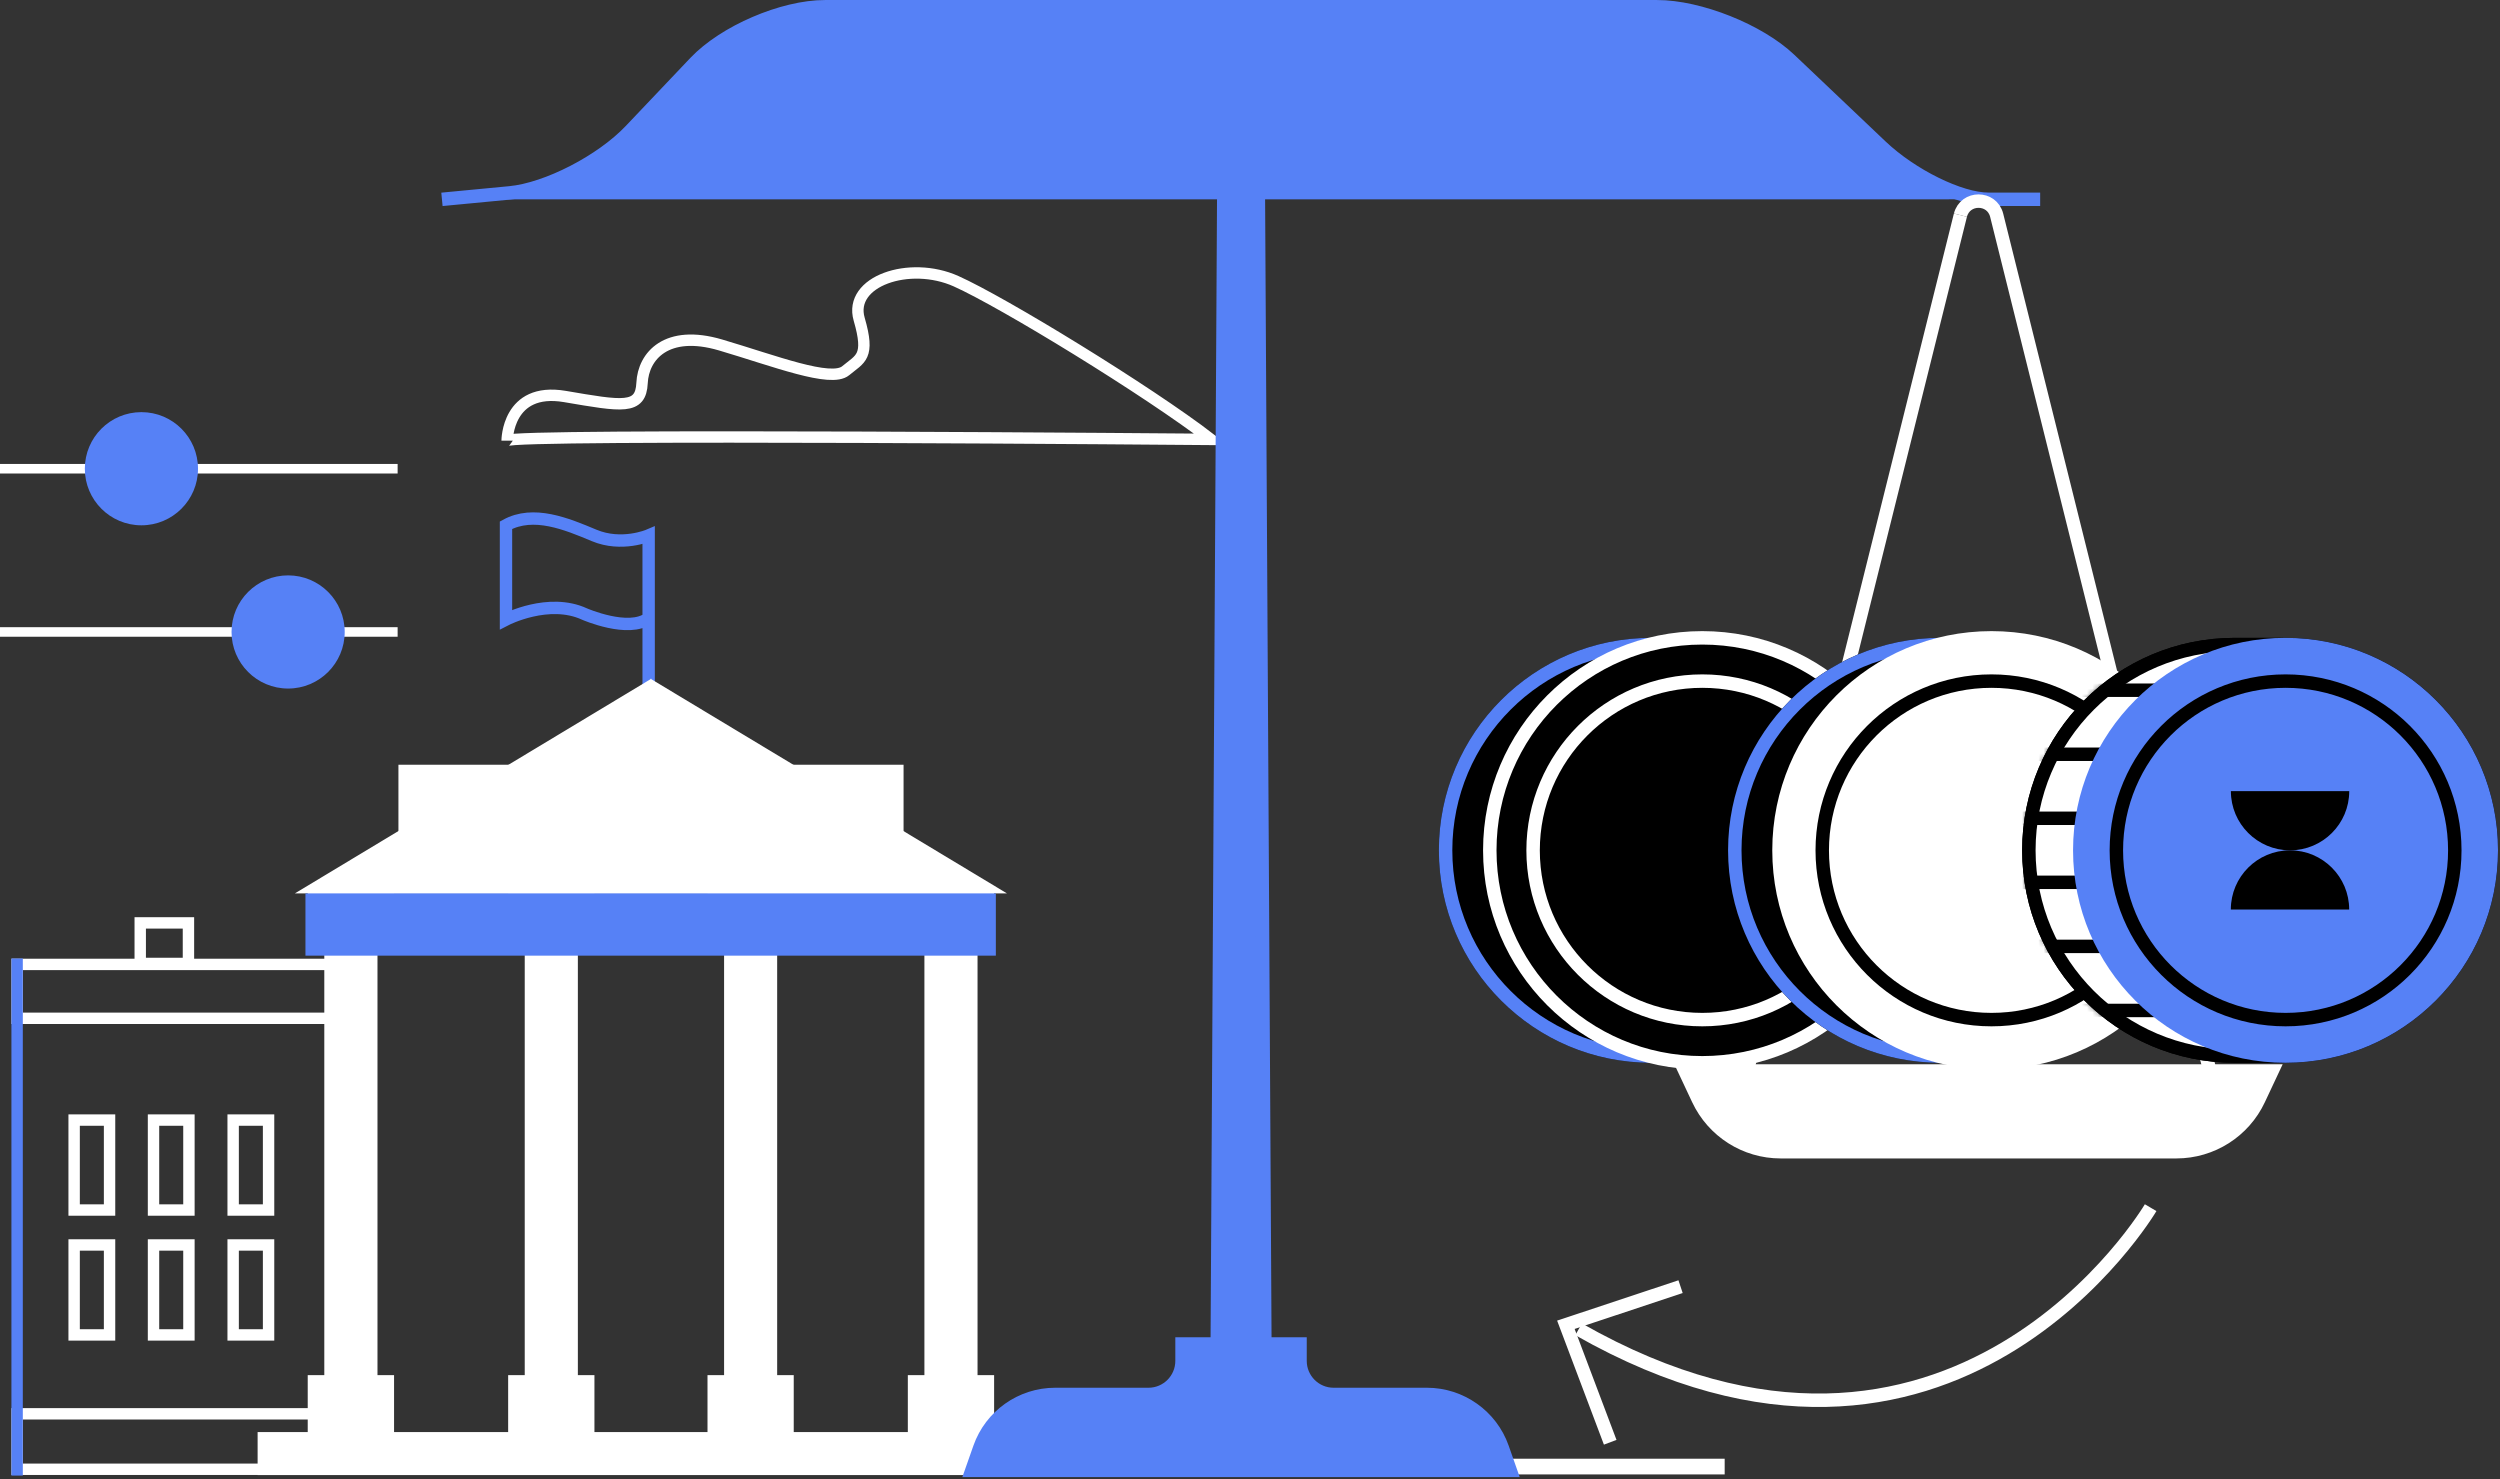
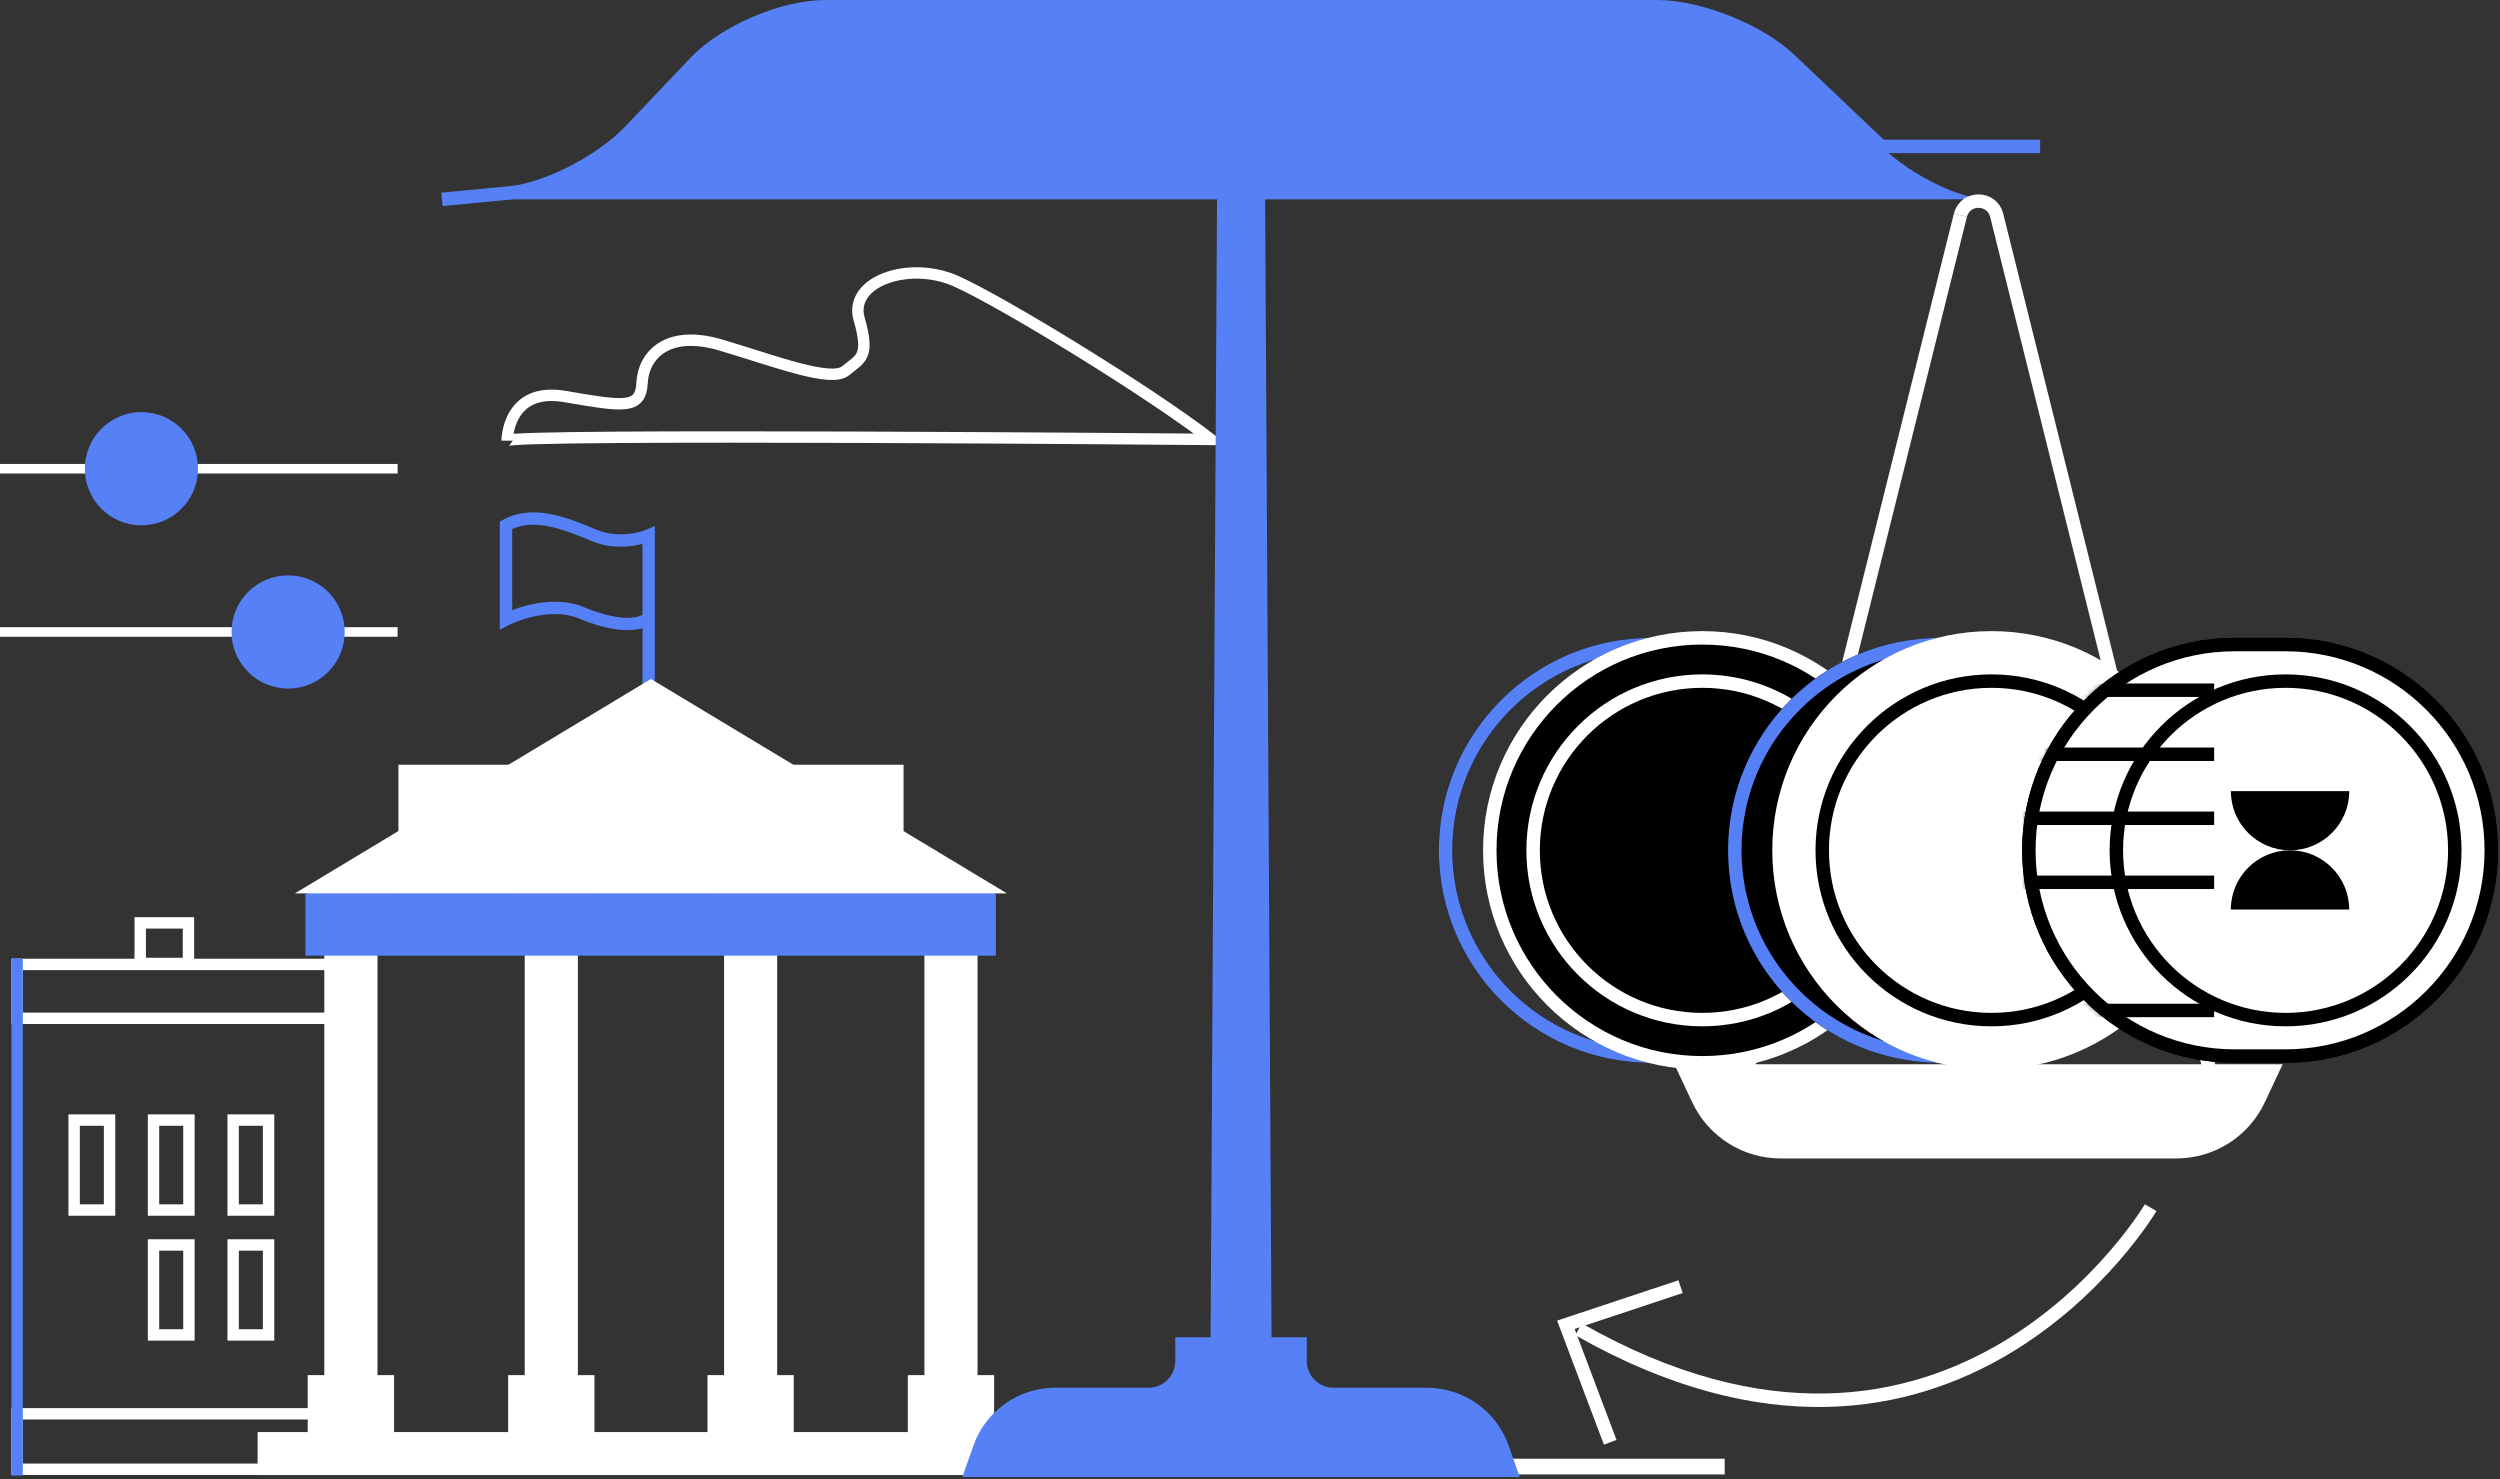
<svg xmlns="http://www.w3.org/2000/svg" width="463" height="274" viewBox="0 0 463 274" fill="none">
  <rect x="0" y="0" width="463" height="274" fill="#333333" stroke="none" />
  <g clip-path="url(#clip0_6861_88647)">
    <path d="M3.179 272.109H62.23V261.839H3.179V272.109Z" stroke="white" stroke-width="2.11" stroke-miterlimit="10" />
    <path d="M3.18 188.59H66.54V178.61H3.18V188.59Z" stroke="white" stroke-width="2.11" stroke-miterlimit="10" />
    <path d="M28.43 224.098H34.99V207.438H28.43V224.098Z" stroke="white" stroke-width="2.11" stroke-miterlimit="10" />
    <path d="M13.73 224.098H20.29L20.29 207.438H13.73L13.73 224.098Z" stroke="white" stroke-width="2.11" stroke-miterlimit="10" />
    <path d="M28.43 247.227H34.99V230.567H28.43V247.227Z" stroke="white" stroke-width="2.11" stroke-miterlimit="10" />
    <path d="M43.18 224.098H49.74V207.438H43.18V224.098Z" stroke="white" stroke-width="2.11" stroke-miterlimit="10" />
    <path d="M43.18 247.227H49.74V230.567H43.18V247.227Z" stroke="white" stroke-width="2.11" stroke-miterlimit="10" />
-     <path d="M13.73 247.227H20.29L20.29 230.567H13.73L13.73 247.227Z" stroke="white" stroke-width="2.11" stroke-miterlimit="10" />
    <path d="M3.17 177.508V273.278" stroke="#5681F6" stroke-width="2.11" stroke-miterlimit="10" />
    <path d="M25.97 178.43H34.9V170.92H25.97V178.43Z" stroke="white" stroke-width="2.11" stroke-miterlimit="10" />
    <path d="M93.92 81.608C93.92 81.608 93.92 71.618 104.6 73.428C115.28 75.248 118.68 75.928 118.91 70.928C119.14 65.928 123.45 60.938 133.45 63.888C143.44 66.838 153.89 70.928 156.62 68.658C159.35 66.388 161.16 66.158 159.12 59.118C157.08 52.078 168.43 48.218 177.06 52.078C185.69 55.938 212.49 72.298 224.3 81.378C224.3 81.378 93.92 80.238 93.92 81.608Z" stroke="white" stroke-width="2.11" stroke-miterlimit="10" />
    <path d="M120.13 141.849V114.489M120.13 114.489V99.159C120.13 99.159 115.13 101.299 110.03 99.159C104.93 97.019 98.81 94.469 93.71 97.269V114.739C93.71 114.739 101.62 110.659 108.25 113.719C108.25 113.719 116.44 117.289 120.13 114.489Z" stroke="#5681F6" stroke-width="2.29" stroke-miterlimit="10" />
    <path d="M184.11 265.217V254.677H181.04V176.048H184.11V165.458H186.49L120.62 125.787V125.688L120.55 125.737L120.48 125.688V125.787L54.61 165.458H56.99V176.048H60.06V254.677H56.99V265.217H47.71V273.188H193.37V265.217H184.09H184.11ZM97.18 254.677H94.11V265.217H72.98V254.677H69.91V171.658H72.98V165.557H94.11V168.077H97.18V254.677ZM134.1 254.677H131.03V265.217H110.09V254.677H107.02V168.077H110.09V165.557H131.03V168.077H134.1V254.677ZM171.2 254.677H168.13V265.217H147V254.677H143.93V168.077H147V165.557L171.2 168.077V254.677Z" fill="white" />
    <path d="M167.34 141.629H73.79V160.679H167.34V141.629Z" fill="white" />
    <path d="M184.43 165.457H56.57V176.987H184.43V165.457Z" fill="#5681F6" />
    <path d="M319.41 271.609H153.95" stroke="white" stroke-width="2.91" stroke-miterlimit="10" />
    <path d="M73.64 117.039H0" stroke="white" stroke-width="1.77" stroke-miterlimit="10" />
    <path d="M53.36 127.519C59.148 127.519 63.84 122.827 63.84 117.039C63.84 111.251 59.148 106.559 53.36 106.559C47.572 106.559 42.88 111.251 42.88 117.039C42.88 122.827 47.572 127.519 53.36 127.519Z" fill="#5681F6" />
    <path d="M73.64 86.809H0" stroke="white" stroke-width="1.77" stroke-miterlimit="10" />
    <path d="M26.19 97.288C31.978 97.288 36.67 92.596 36.67 86.808C36.67 81.02 31.978 76.328 26.19 76.328C20.402 76.328 15.71 81.02 15.71 86.808C15.71 92.596 20.402 97.288 26.19 97.288Z" fill="#5681F6" />
    <path d="M398.299 223.66C398.299 223.66 361.729 285.65 292.359 246.19" stroke="white" stroke-width="2.49" stroke-miterlimit="10" />
    <path d="M298.21 267.109L290 245.349L311.24 238.289" stroke="white" stroke-width="2.49" stroke-miterlimit="10" />
    <path d="M81.85 36.92L94.42 35.72C101.33 35.06 111.4 29.87 116.79 24.19L128.76 11.58C134.15 5.9 144.96 1.25 152.79 1.25H215.61C223.44 1.25 236.25 1.25 244.08 1.25H306.9C314.73 1.25 325.78 5.66 331.45 11.05L348.36 27.11C354.04 32.5 362.99 36.91 368.26 36.91H377.84" fill="#5681F6" />
-     <path d="M81.85 36.92L94.42 35.72C101.33 35.06 111.4 29.87 116.79 24.19L128.76 11.58C134.15 5.9 144.96 1.25 152.79 1.25H215.61C223.44 1.25 236.25 1.25 244.08 1.25H306.9C314.73 1.25 325.78 5.66 331.45 11.05L348.36 27.11C354.04 32.5 362.99 36.91 368.26 36.91H377.84" stroke="#5681F6" stroke-width="2.49" stroke-miterlimit="10" />
+     <path d="M81.85 36.92L94.42 35.72C101.33 35.06 111.4 29.87 116.79 24.19L128.76 11.58C134.15 5.9 144.96 1.25 152.79 1.25H215.61C223.44 1.25 236.25 1.25 244.08 1.25H306.9C314.73 1.25 325.78 5.66 331.45 11.05L348.36 27.11H377.84" stroke="#5681F6" stroke-width="2.49" stroke-miterlimit="10" />
    <path d="M409.27 198.339L369.78 39.849C368.89 36.379 363.96 36.379 363.07 39.849" stroke="white" stroke-width="2.49" stroke-miterlimit="10" />
    <path d="M363.07 39.848L323.58 198.338" stroke="white" stroke-width="2.49" stroke-miterlimit="10" />
    <path d="M403.08 213.298H329.77C323.24 213.298 317.3 209.518 314.52 203.608L312.05 198.348H420.79L418.32 203.608C415.55 209.518 409.6 213.298 403.07 213.298H403.08Z" fill="white" stroke="white" stroke-width="2.49" stroke-miterlimit="10" />
    <path d="M178.23 273.55L180.28 267.72C182.54 261.31 188.62 257.01 195.41 257.01H212.7C215.44 257.01 217.67 254.78 217.67 252.04V247.66H242.01V252.04C242.01 254.78 244.24 257.01 246.98 257.01H264.27C271.06 257.01 277.15 261.32 279.4 267.72L281.45 273.55H178.22H178.23Z" fill="#5681F6" />
    <path d="M237.63 252.031H222.05C222.05 257.191 217.87 261.381 212.7 261.381H195.41C190.46 261.381 186.05 264.501 184.41 269.171H275.27C273.63 264.501 269.22 261.381 264.27 261.381H246.98C241.82 261.381 237.63 257.201 237.63 252.031Z" stroke="#5681F6" stroke-width="2.49" stroke-miterlimit="10" />
    <path d="M234.27 252.029H225.42L226.77 13.469H232.92L234.27 252.029Z" fill="#5681F6" stroke="#5681F6" stroke-width="2.49" stroke-miterlimit="10" />
    <path d="M315.259 120.619C335.579 120.619 352.119 137.149 352.119 157.479C352.119 177.809 335.579 194.339 315.259 194.339H305.829C285.509 194.339 268.969 177.809 268.969 157.479C268.969 137.149 285.499 120.619 305.829 120.619H315.259ZM315.259 118.129H305.829C284.099 118.129 266.479 135.749 266.479 157.479C266.479 179.209 284.099 196.829 305.829 196.829H315.259C336.989 196.829 354.609 179.219 354.609 157.479C354.609 135.739 336.989 118.129 315.259 118.129Z" fill="black" />
-     <path d="M305.829 195.579C284.819 195.579 267.729 178.489 267.729 157.479C267.729 136.469 284.819 119.379 305.829 119.379H315.259C336.269 119.379 353.369 136.469 353.369 157.479C353.369 178.489 336.279 195.579 315.259 195.579H305.829Z" fill="black" />
    <path d="M315.259 120.619C335.579 120.619 352.119 137.149 352.119 157.479C352.119 177.809 335.579 194.339 315.259 194.339H305.829C285.509 194.339 268.969 177.809 268.969 157.479C268.969 137.149 285.499 120.619 305.829 120.619H315.259ZM315.259 118.129H305.829C284.099 118.129 266.479 135.749 266.479 157.479C266.479 179.209 284.099 196.829 305.829 196.829H315.259C336.989 196.829 354.609 179.219 354.609 157.479C354.609 135.739 336.989 118.129 315.259 118.129Z" fill="#5681F6" />
    <path d="M315.259 196.829C336.989 196.829 354.609 179.219 354.609 157.479C354.609 135.749 336.989 118.129 315.259 118.129C293.529 118.129 275.909 135.749 275.909 157.479C275.909 179.219 293.529 196.829 315.259 196.829Z" fill="black" stroke="white" stroke-width="2.49" stroke-miterlimit="10" />
    <path d="M283.93 157.491C283.93 140.181 297.96 126.141 315.27 126.141C332.58 126.141 346.61 140.171 346.61 157.491C346.61 174.791 332.58 188.831 315.27 188.831C297.96 188.831 283.93 174.791 283.93 157.491Z" stroke="white" stroke-width="2.49" stroke-miterlimit="10" />
    <path d="M368.819 120.619C389.139 120.619 405.679 137.149 405.679 157.479C405.679 177.809 389.139 194.339 368.819 194.339H359.389C339.069 194.339 322.529 177.809 322.529 157.479C322.529 137.149 339.059 120.619 359.389 120.619H368.819ZM368.819 118.129H359.389C337.659 118.129 320.039 135.749 320.039 157.479C320.039 179.209 337.659 196.829 359.389 196.829H368.819C390.549 196.829 408.169 179.219 408.169 157.479C408.169 135.739 390.549 118.129 368.819 118.129Z" fill="black" />
    <path d="M359.379 195.579C338.369 195.579 321.279 178.489 321.279 157.479C321.279 136.469 338.369 119.379 359.379 119.379H368.809C389.819 119.379 406.919 136.469 406.919 157.479C406.919 178.489 389.829 195.579 368.809 195.579H359.379Z" fill="black" />
    <path d="M368.819 120.619C389.139 120.619 405.679 137.149 405.679 157.479C405.679 177.809 389.139 194.339 368.819 194.339H359.389C339.069 194.339 322.529 177.809 322.529 157.479C322.529 137.149 339.059 120.619 359.389 120.619H368.819ZM368.819 118.129H359.389C337.659 118.129 320.039 135.749 320.039 157.479C320.039 179.209 337.659 196.829 359.389 196.829H368.819C390.549 196.829 408.169 179.219 408.169 157.479C408.169 135.739 390.549 118.129 368.819 118.129Z" fill="#5681F6" />
    <path d="M368.819 196.829C390.549 196.829 408.169 179.219 408.169 157.479C408.169 135.749 390.549 118.129 368.819 118.129C347.089 118.129 329.469 135.749 329.469 157.479C329.469 179.219 347.089 196.829 368.819 196.829Z" fill="white" stroke="white" stroke-width="2.49" stroke-miterlimit="10" />
    <path d="M337.479 157.491C337.479 140.181 351.509 126.141 368.819 126.141C386.129 126.141 400.159 140.171 400.159 157.491C400.159 174.791 386.129 188.831 368.819 188.831C351.509 188.831 337.479 174.791 337.479 157.491Z" stroke="black" stroke-width="2.49" stroke-miterlimit="10" />
    <path d="M423.279 120.619C443.599 120.619 460.139 137.149 460.139 157.479C460.139 177.809 443.599 194.339 423.279 194.339H413.849C393.529 194.339 376.989 177.809 376.989 157.479C376.989 137.149 393.519 120.619 413.849 120.619H423.279ZM423.279 118.129H413.849C392.119 118.129 374.499 135.749 374.499 157.479C374.499 179.209 392.119 196.829 413.849 196.829H423.279C445.009 196.829 462.629 179.219 462.629 157.479C462.629 135.739 445.009 118.129 423.279 118.129Z" fill="black" />
    <path d="M413.849 195.579C392.839 195.579 375.749 178.489 375.749 157.479C375.749 136.469 392.839 119.379 413.849 119.379H423.279C444.289 119.379 461.389 136.469 461.389 157.479C461.389 178.489 444.299 195.579 423.279 195.579H413.849Z" fill="white" />
    <path d="M423.279 120.619C443.599 120.619 460.139 137.149 460.139 157.479C460.139 177.809 443.599 194.339 423.279 194.339H413.849C393.529 194.339 376.989 177.809 376.989 157.479C376.989 137.149 393.519 120.619 413.849 120.619H423.279ZM423.279 118.129H413.849C392.119 118.129 374.499 135.749 374.499 157.479C374.499 179.209 392.119 196.829 413.849 196.829H423.279C445.009 196.829 462.629 179.219 462.629 157.479C462.629 135.739 445.009 118.129 423.279 118.129Z" fill="black" />
    <mask id="mask0_6861_88647" style="mask-type:luminance" maskUnits="userSpaceOnUse" x="374" y="118" width="89" height="79">
      <path d="M414.209 196.829C392.479 196.829 374.859 179.219 374.859 157.479C374.859 135.749 392.479 118.129 414.209 118.129H423.639C445.369 118.129 462.989 135.749 462.989 157.479C462.989 179.219 445.369 196.829 423.639 196.829H414.209Z" fill="white" />
    </mask>
    <g mask="url(#mask0_6861_88647)">
      <path d="M410.059 127.828H370.699" stroke="black" stroke-width="2.49" stroke-miterlimit="10" />
      <path d="M410.059 139.688H370.699" stroke="black" stroke-width="2.49" stroke-miterlimit="10" />
      <path d="M410.059 151.547H370.699" stroke="black" stroke-width="2.49" stroke-miterlimit="10" />
      <path d="M410.059 163.406H370.699" stroke="black" stroke-width="2.49" stroke-miterlimit="10" />
-       <path d="M410.059 175.27H370.699" stroke="black" stroke-width="2.49" stroke-miterlimit="10" />
      <path d="M410.059 187.137H370.699" stroke="black" stroke-width="2.49" stroke-miterlimit="10" />
    </g>
-     <path d="M423.279 196.829C445.009 196.829 462.629 179.219 462.629 157.479C462.629 135.749 445.009 118.129 423.279 118.129C401.549 118.129 383.929 135.749 383.929 157.479C383.929 179.219 401.549 196.829 423.279 196.829Z" fill="#5681F6" />
    <path d="M391.949 157.491C391.949 140.181 405.979 126.141 423.289 126.141C440.599 126.141 454.629 140.171 454.629 157.491C454.629 174.791 440.599 188.831 423.289 188.831C405.979 188.831 391.949 174.791 391.949 157.491Z" stroke="black" stroke-width="2.49" stroke-miterlimit="10" />
    <path d="M435.069 168.44C435.069 162.39 430.159 157.48 424.109 157.48C418.059 157.48 413.149 162.39 413.149 168.44H435.069Z" fill="black" />
    <path d="M413.159 146.52C413.159 152.57 418.069 157.48 424.119 157.48C430.169 157.48 435.079 152.57 435.079 146.52H413.159Z" fill="black" />
  </g>
  <defs>
    <clipPath id="clip0_6861_88647">
      <rect width="462.99" height="273.55" fill="white" />
    </clipPath>
  </defs>
</svg>